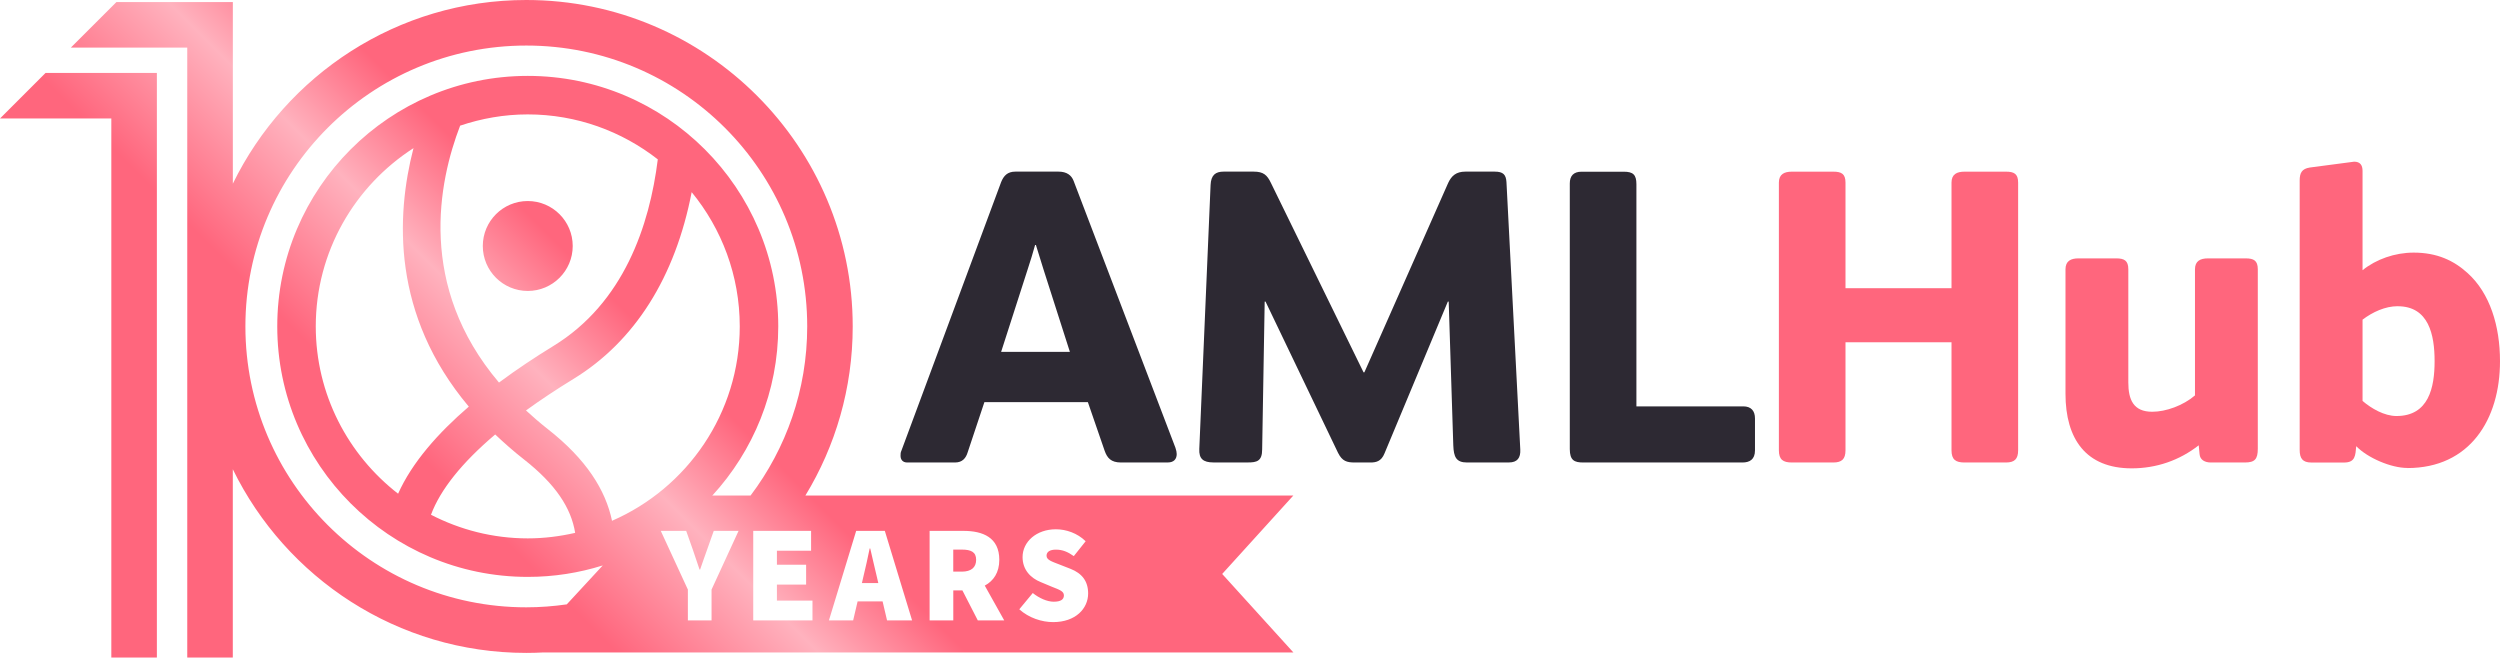
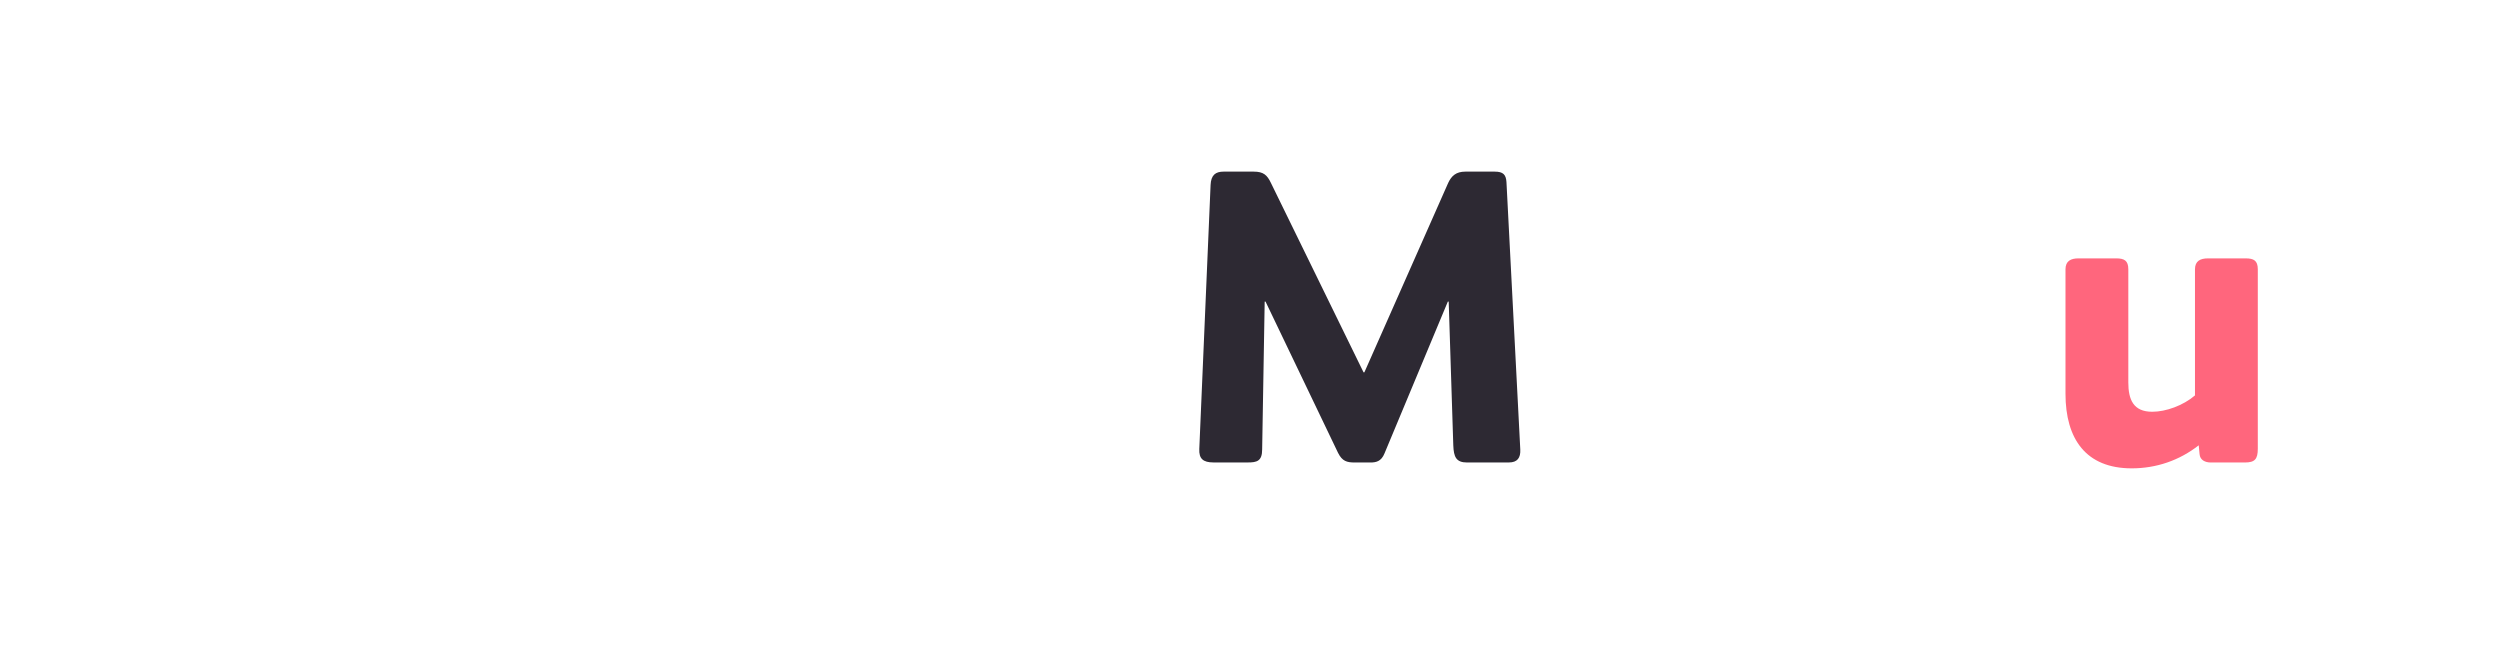
<svg xmlns="http://www.w3.org/2000/svg" id="Layer_2" data-name="Layer 2" width="889.96" height="234.06" viewBox="0 0 593.31 156.04">
  <defs>
    <style>
      .cls-1 {
        fill: url(#New_Gradient_Swatch);
      }

      .cls-2 {
        fill: #ff667d;
      }

      .cls-3 {
        fill: #ff667d;
      }

      .cls-4 {
        fill: #2d2933;
      }

      .cls-5 {
        fill: #2d2933;
      }
    </style>
    <linearGradient id="New_Gradient_Swatch" data-name="New Gradient Swatch" x1="57.67" y1="187.28" x2="217.15" y2="27.8" gradientUnits="userSpaceOnUse">
      <stop offset=".38" stop-color="#ff667d" />
      <stop offset=".53" stop-color="#ffb2be" />
      <stop offset=".64" stop-color="#ff667d" />
    </linearGradient>
  </defs>
  <g id="Layer_2-2" data-name="Layer 2">
    <g>
      <g>
-         <path class="cls-5" d="M277.18,109.76h-11.14c-2.39,0-3.28-1.09-3.88-2.78l-3.98-11.54h-24.56l-3.98,11.94c-.4,1.29-1.2,2.38-2.99,2.38h-11.34c-1.09,0-1.59-.7-1.59-1.59,0-.4,0-.79.2-1.2l23.67-63.75c.6-1.49,1.49-2.49,3.38-2.49h10.24c1.99,0,3.08.89,3.58,2.19l24.17,63.35c.2.6.3,1.09.3,1.49,0,1.2-.7,1.99-2.09,1.99M253.91,83.51l-6.27-19.59-1.79-5.77h-.2c-.5,1.79-1.09,3.78-1.79,5.87l-6.27,19.49h16.31Z" />
        <path class="cls-4" d="M348.18,109.76c-2.59,0-3.18-1.29-3.28-4.08l-1.09-34.11h-.2l-15.02,36c-.79,1.99-2.09,2.19-3.38,2.19h-3.68c-1.89,0-2.98-.3-3.98-2.29l-17.21-35.9h-.2l-.6,35.1c0,2.78-1.29,3.08-3.38,3.08h-8.16c-2.49,0-3.48-.9-3.38-3.18l2.68-62.66c.1-2.39,1.2-3.18,3.08-3.18h7.16c2.29,0,3.18.79,4.08,2.68l21.98,44.95h.2l19.89-44.95c.79-1.69,1.89-2.68,4.08-2.68h6.96c1.99,0,2.68.69,2.79,2.49l3.28,63.45c.1,1.99-.7,3.08-2.69,3.08h-9.94Z" />
-         <path class="cls-5" d="M416.5,106.88c0,2.19-1.29,2.88-2.98,2.88h-37.79c-2.08,0-3.18-.5-3.18-3.18v-63.05c0-1.79.9-2.78,2.78-2.78h10.04c2.19,0,2.99.7,2.99,2.98v52.71h25.36c1.89,0,2.78,1.09,2.78,2.88v7.56Z" />
-         <path class="cls-3" d="M478.95,106.88c0,2.09-.89,2.88-2.88,2.88h-9.85c-2.09,0-3.08-.69-3.08-2.88v-25.66h-25.16v25.66c0,2.09-.9,2.88-2.89,2.88h-9.84c-2.09,0-3.08-.69-3.08-2.88v-63.55c0-1.99,1.29-2.59,3.08-2.59h9.84c1.89,0,2.89.5,2.89,2.59v25.06h25.16v-25.06c0-1.99,1.29-2.59,3.08-2.59h9.85c1.89,0,2.88.5,2.88,2.59v63.55Z" />
        <path class="cls-2" d="M535.83,106.48c0,2.49-.7,3.28-3.08,3.28h-8.06c-1.39,0-2.58-.6-2.68-1.99l-.2-2.09c-4.57,3.58-10.04,5.47-15.91,5.47-10.84,0-15.71-6.96-15.71-17.7v-29.54c0-1.99,1.29-2.59,3.08-2.59h8.95c1.89,0,2.88.5,2.88,2.59v26.85c0,4.08,1.2,6.96,5.67,6.96,3.28,0,7.36-1.49,10.15-3.88v-29.93c0-1.99,1.29-2.59,3.08-2.59h8.95c1.89,0,2.88.5,2.88,2.59v42.56Z" />
-         <path class="cls-2" d="M571.33,111.06c-3.88,0-9.45-2.39-12.14-5.17-.2,2.19-.2,3.88-2.88,3.88h-7.76c-2.09,0-2.78-.99-2.78-2.98v-63.95c0-1.79.5-2.78,2.39-3.08l10.54-1.39c1.39,0,1.99.79,1.99,2.19v23.57c3.18-2.59,7.66-4.18,12.13-4.18,5.57,0,9.55,1.89,12.83,4.88,5.27,4.77,7.66,12.53,7.66,20.89,0,13.82-7.16,25.36-21.98,25.36M569.04,72.67c-2.98,0-5.97,1.39-8.35,3.19v19.29c2.08,1.79,5.17,3.58,8.05,3.58,7.66,0,9.05-6.76,9.05-13.02s-1.39-13.03-8.75-13.03" />
      </g>
-       <path class="cls-1" d="M125.25,69.05c-5.89,0-10.67-4.78-10.67-10.67s4.78-10.67,10.67-10.67,10.67,4.78,10.67,10.67-4.78,10.67-10.67,10.67ZM206.52,130.17h-.13c-.46,2.16-.98,4.71-1.5,6.73l-.34,1.47h3.89l-.34-1.47c-.52-2.03-1.05-4.61-1.57-6.73ZM228.26,130.43h-2.03v5.23h2.03c2.22,0,3.4-.98,3.4-2.81s-1.18-2.42-3.4-2.42ZM290.06,136.22l16.89,18.62h-177.98c-1.35.07-2.7.11-4.07.11-30.57,0-57.06-17.81-69.65-43.59v44.68h-10.81V11.3h-27.63L27.63.49h27.63v43.1C67.84,17.81,94.33,0,124.9,0c42.72,0,77.47,34.75,77.47,77.47,0,14.68-4.1,28.42-11.23,40.13h115.8l-16.89,18.62ZM98.13,35.16c-13.92,8.96-23.19,24.55-23.19,42.3,0,16.15,7.68,30.51,19.54,39.71,3.31-7.41,9.5-14.41,16.78-20.67-18.29-21.74-17.3-45.22-13.13-61.34ZM118.42,90.79c4.26-3.16,8.65-6.07,12.88-8.66,16.77-10.25,22.86-28.65,24.81-44.31-8.53-6.66-19.23-10.67-30.87-10.67-5.61,0-10.99.97-16.04,2.67-5.12,13.31-10.21,38.06,9.22,60.97ZM102.28,122.16c6.9,3.56,14.69,5.61,22.97,5.61,3.87,0,7.63-.48,11.25-1.31-.95-5.91-4.63-11.54-12.19-17.46-2.47-1.93-4.69-3.91-6.79-5.89-7.92,6.71-13.05,13.15-15.24,19.06ZM145.24,123.6c17.82-7.75,30.32-25.5,30.32-46.14,0-12.08-4.29-23.18-11.41-31.86-3.88,20.12-13.47,35.41-28.07,44.34-4.1,2.51-7.84,5-11.25,7.47,1.6,1.47,3.28,2.93,5.12,4.38,9.22,7.21,13.77,14.52,15.3,21.81ZM175.27,125.99h-5.88l-1.57,4.44c-.56,1.6-1.11,3.07-1.67,4.74h-.13c-.56-1.67-1.08-3.14-1.6-4.74l-1.57-4.44h-6.03s6.43,13.93,6.43,13.93v7.32h5.62v-7.32l6.41-13.93ZM178.13,117.6c8.43-11.16,13.44-25.06,13.44-40.13,0-36.82-29.85-66.66-66.66-66.66S58.24,40.66,58.24,77.47s29.85,66.66,66.66,66.66c3.27,0,6.47-.25,9.61-.7l8.53-9.23s0,0,0-.01c-5.62,1.77-11.59,2.72-17.79,2.72-32.78,0-59.45-26.67-59.45-59.45s26.67-59.45,59.45-59.45,59.45,26.67,59.45,59.45c0,15.46-5.94,29.56-15.64,40.14h-.08l.02.06s.04-.04.06-.06h9.07ZM192.82,142.53h-8.44v-3.79h6.93v-4.71h-6.93v-3.33h8.11v-4.71h-13.73v21.25h14.06v-4.71ZM216.46,147.24l-6.47-21.25h-6.8l-6.47,21.25h5.75l1.06-4.51h5.93l1.06,4.51h5.95ZM238.33,147.24l-4.62-8.26c2.07-1.11,3.45-3.09,3.45-6.13,0-5.3-3.92-6.86-8.5-6.86h-8.04v21.25h5.62v-7.13h2.16l3.66,7.13h6.28ZM258.24,140.83c0-2.94-1.5-4.77-4.15-5.82l-2.58-1.01c-1.93-.75-3.14-1.11-3.14-2.12,0-.95.85-1.44,2.22-1.44,1.57,0,2.81.52,4.25,1.54l2.81-3.53c-1.96-1.93-4.64-2.84-7.06-2.84-4.64,0-7.91,2.98-7.91,6.6,0,3.07,1.99,5,4.28,5.92l2.65,1.11c1.8.72,2.88,1.05,2.88,2.06,0,.95-.72,1.5-2.42,1.5-1.57,0-3.46-.85-4.97-2.06l-3.2,3.86c2.29,2.06,5.36,3.04,8.04,3.04,5.3,0,8.3-3.2,8.3-6.8ZM0,28.12h26.42v127.92h10.81V17.31H10.81L0,28.12Z" />
    </g>
  </g>
</svg>